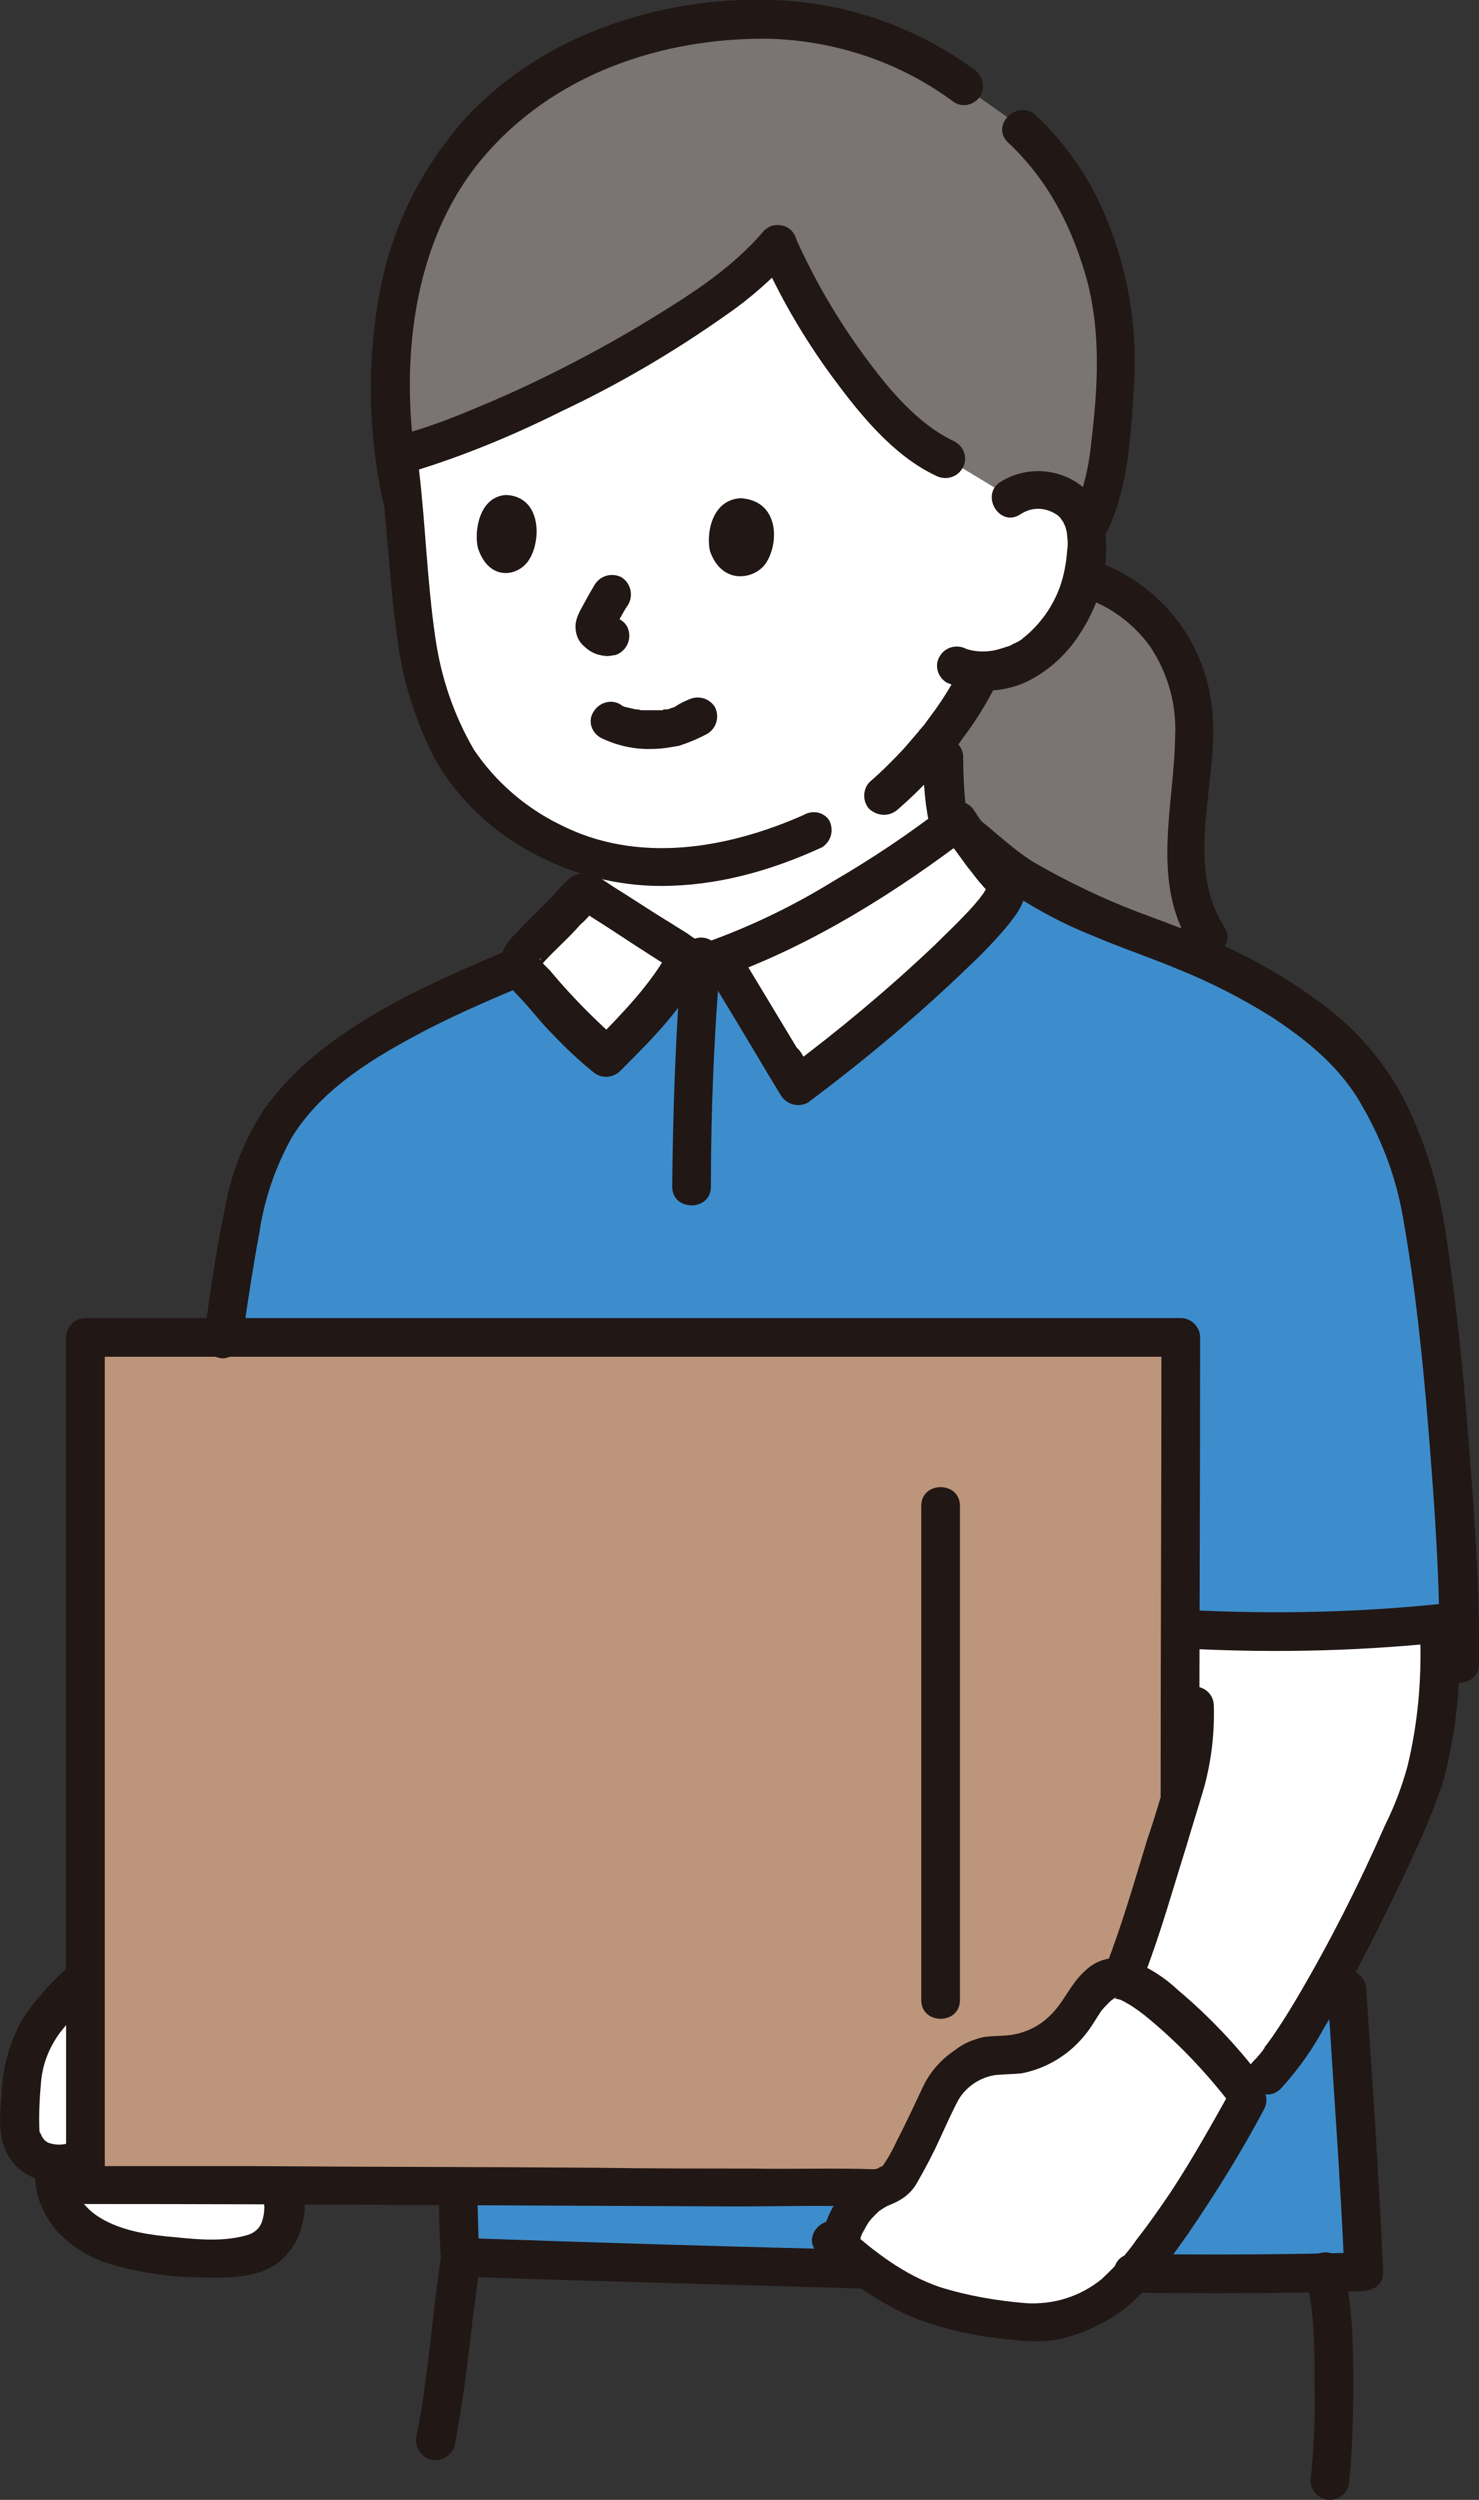
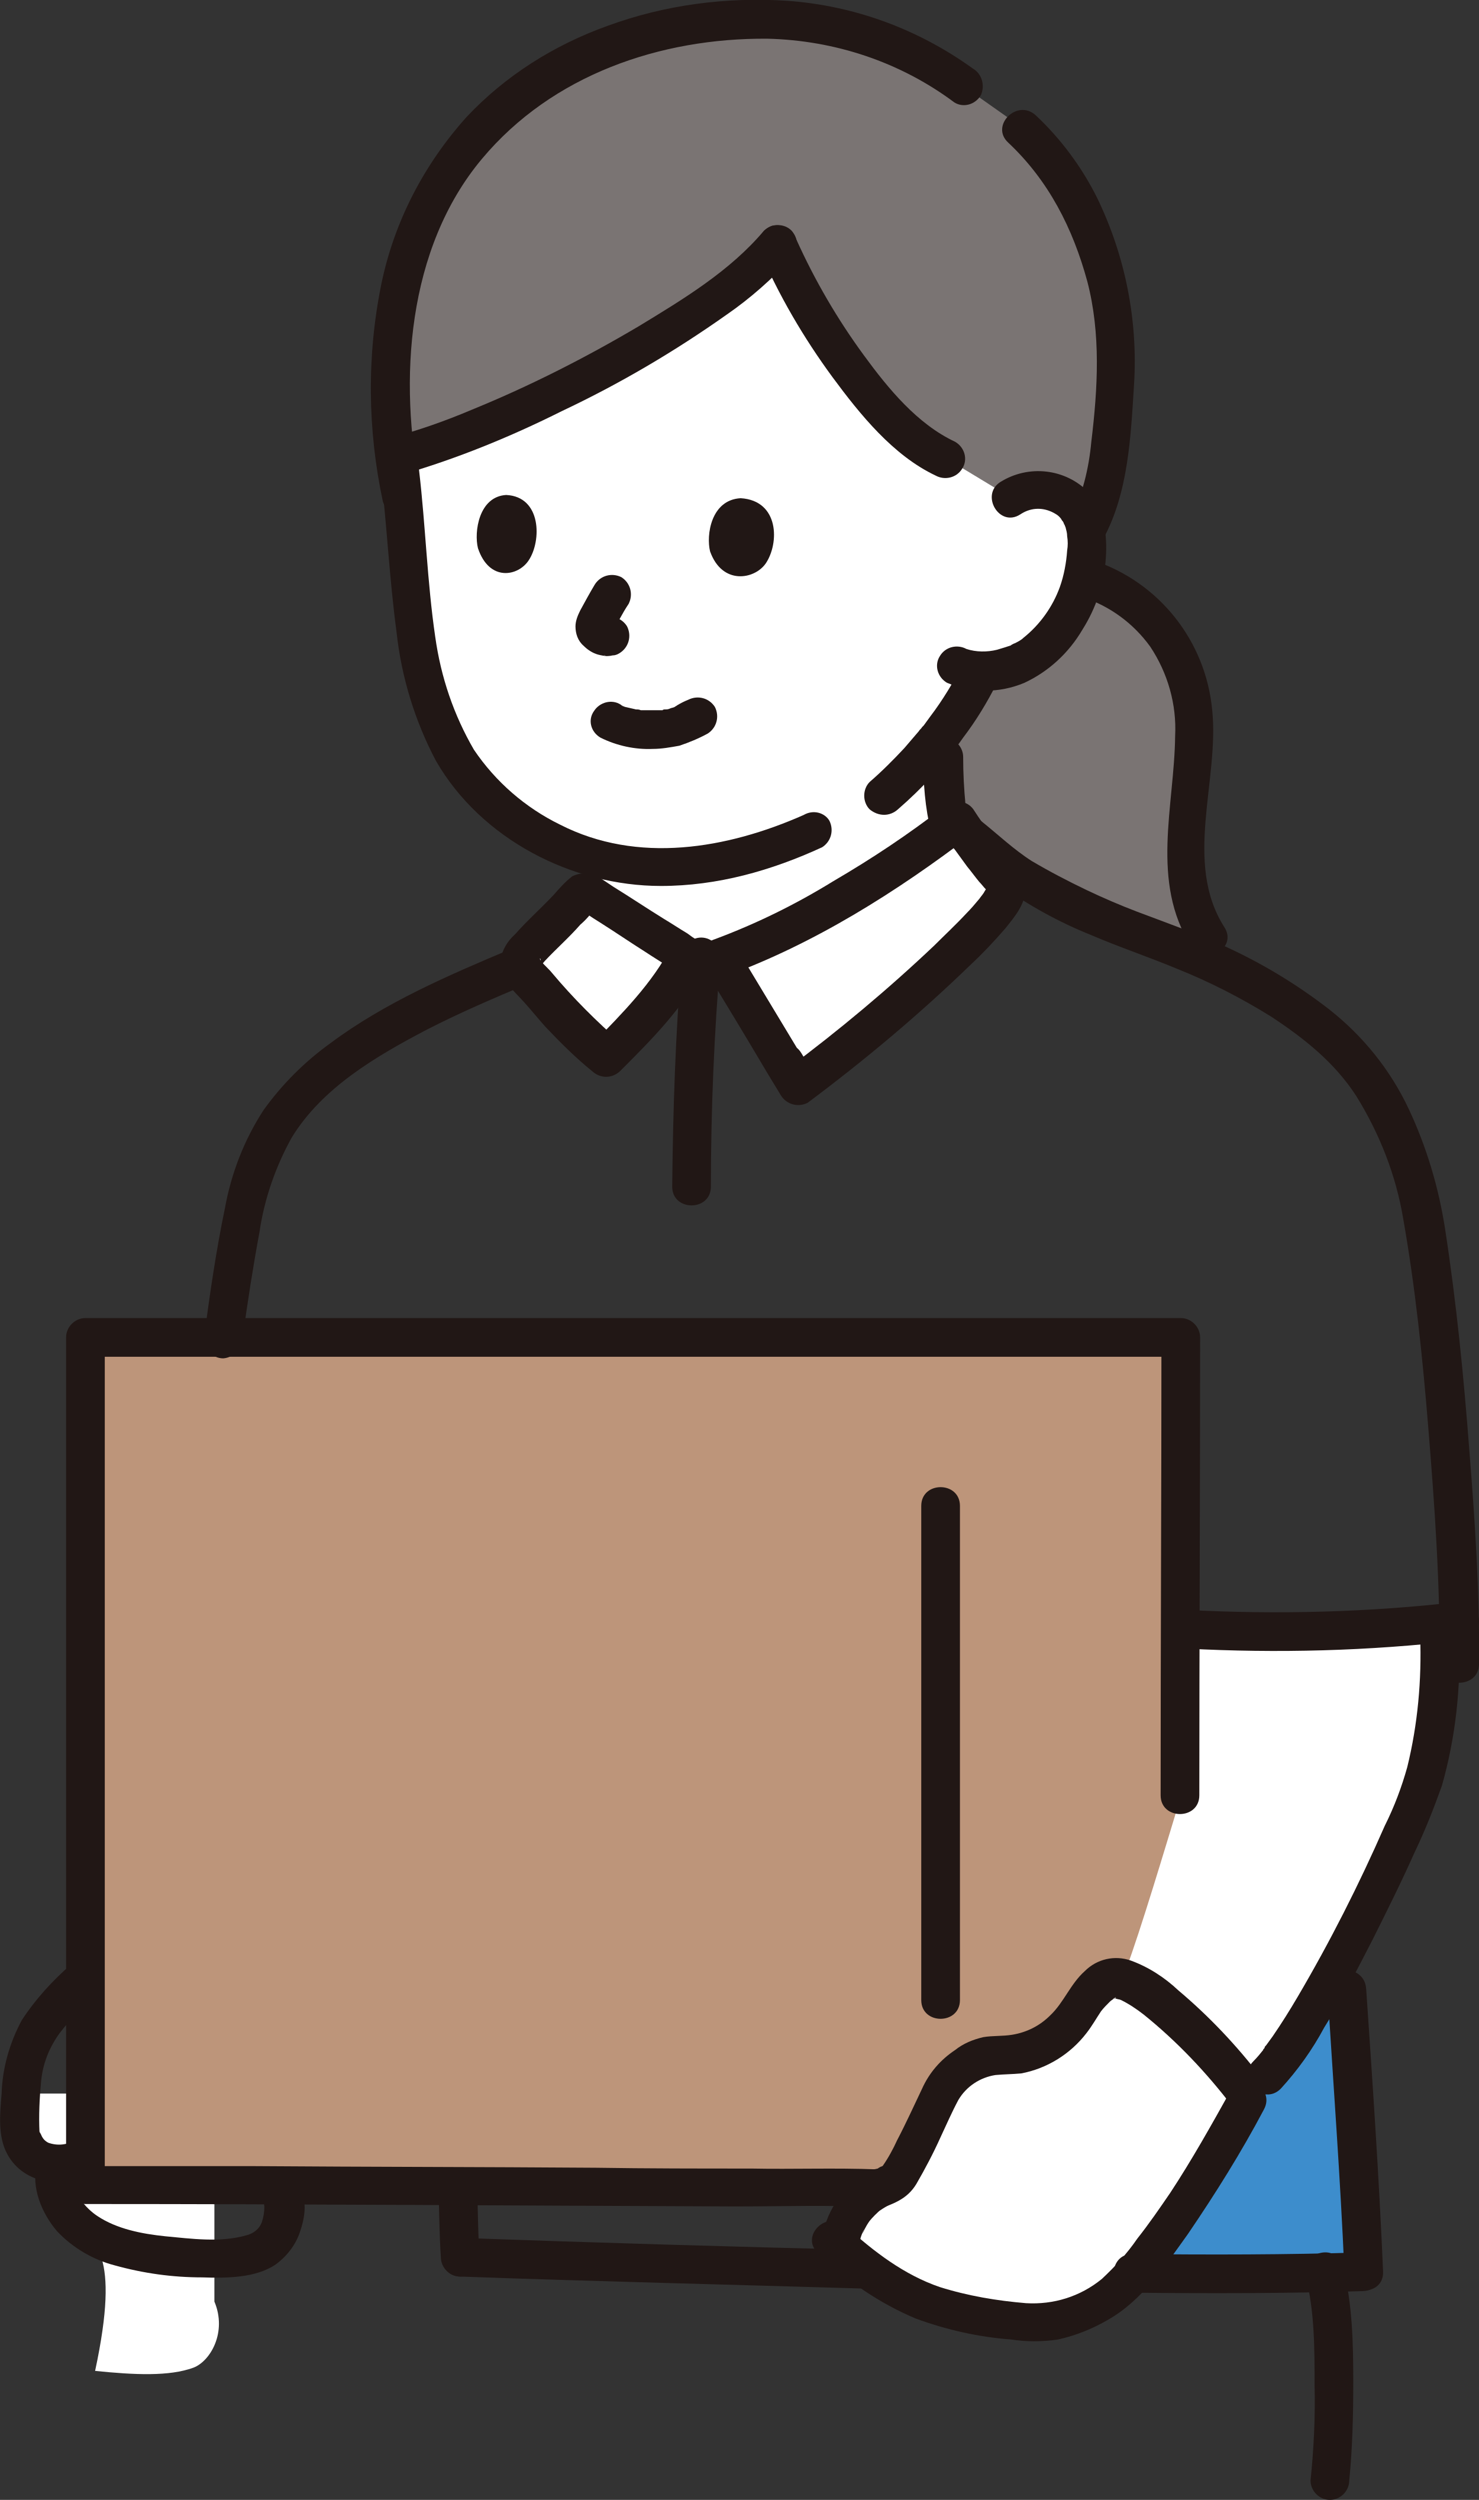
<svg xmlns="http://www.w3.org/2000/svg" version="1.1" id="レイヤー_1" x="0px" y="0px" viewBox="0 0 183.5 310.1" style="enable-background:new 0 0 183.5 310.1;" xml:space="preserve">
  <rect x="0" y="0" width="183.5" height="310.1" fill="#333333" stroke="none" />
  <style type="text/css">
	.st0{fill:#FFFFFF;}
	.st1{fill:#BD957A;}
	.st2{fill:#7A7473;}
	.st3{fill:#3D8DCC;}
	.st4{fill:#211715;}
</style>
-   <path class="st0" d="M9.4,276c-0.6-0.5-1-1.1-1.5-1.7c-0.7-1.1-1.7-3.7-1.2-5.2l0.2-0.7c-1,0-2-0.3-2.9-0.9  c-0.7-0.6-1.2-1.4-1.5-2.2c-0.3-0.9-0.1-4.7,0-5.6c0.5-7.2,3.2-9.7,7.9-14.2h24.1c0,5.1,0,25.8,0,25.8c1.6,3.8-0.5,7.4-2.6,8.2  c-3,1.1-7.3,0.9-12.2,0.4C15,279.2,11.6,278,9.4,276z" />
+   <path class="st0" d="M9.4,276c-0.6-0.5-1-1.1-1.5-1.7c-0.7-1.1-1.7-3.7-1.2-5.2l0.2-0.7c-1,0-2-0.3-2.9-0.9  c-0.7-0.6-1.2-1.4-1.5-2.2c-0.3-0.9-0.1-4.7,0-5.6h24.1c0,5.1,0,25.8,0,25.8c1.6,3.8-0.5,7.4-2.6,8.2  c-3,1.1-7.3,0.9-12.2,0.4C15,279.2,11.6,278,9.4,276z" />
  <path class="st0" d="M125.4,61.8c1.3-0.9,2.9-1.2,4.4-0.9c2,0.2,3.7,1.4,4.5,3.2c1.3,2.9,0.6,8-0.9,10.9c-1.3,2.9-3.4,5.3-6.1,7  c-1.7,0.9-3.6,1.3-5.5,1.3l-0.2,0.3c-0.7,1.5-2.4,4.2-2.4,4.2c-0.7,1-1.4,2-2.1,3L117,94c-0.1,2.9,0.2,5.7,0.8,8.5  c-8,6.1-19.3,13-28.5,16.2l-3.9-0.2c0,0-10.8-7-11.7-7.6c0,0,0-2.3,0-4.7c-4.4-1.3-8.5-3.6-12-6.6c-6.6-5.6-9.5-14.3-10.4-23.9  c-0.5-5.5-1-11.5-1.7-17.6c0,0-2.2-30.7,34.4-30.7C130.4,27.7,125.4,61.8,125.4,61.8z" />
  <path class="st1" d="M11.7,166h-1.1c0,3.8,0,99.9,0,105.2c28.3,0,117.2,0.3,132.8,0.3h3v-1.2c0-18.6,0.1-86.2,0.1-104.3H11.7z" />
  <path class="st0" d="M97.3,131.9l1.7,2.8c6.3-4.6,12.3-9.6,18-15c2.5-2.4,5.4-5,7.3-8c1.3-2,0.2-2.6-1-4.1c-1.5-1.9-3-3.8-4.3-5.9  c-8,6.2-20,13.6-29.5,17L97.3,131.9z" />
  <path class="st0" d="M141.6,246.4c-0.7-0.5-1.5-0.8-2.2-1.1l0.3-1c1.8-4.8,4.9-15.2,6.7-21.1v-0.4c0-6.8,0-13.7,0-20.7  c10.7,0.6,21.4,0.3,32.1-0.7c0.4,6.6-0.3,13.3-2,19.7c-2.2,6.9-13.8,30.7-19.4,36.3l-2.2,2.2l-0.2-0.3c-1.7-2.1-4.7-5.5-6.6-7.4  C146.2,249.8,144,248,141.6,246.4z" />
  <path class="st0" d="M75.4,131.1c-3.1-2.5-5.9-5.4-8.4-8.5c-0.9-1.2-3.2-2.8-2-4.2c1.4-1.6,3-3,4.3-4.4c0.8-0.8,1.5-1.6,2.3-2.4  c0.9-1,0.9-1.4,2.1-0.6c0.9,0.6,11.7,7.6,11.7,7.6C83,123.5,79.2,127.2,75.4,131.1z" />
  <path class="st2" d="M50.8,31.5c-0.7,2-1.2,4-1.5,6c-1,6.4-1.1,12.8-0.3,19.2l0.2-0.1c13-3.5,39.1-16.6,47.3-26.3  c3.5,8.4,12.9,23,20.8,26.5l8.1,4.9c1.3-0.9,2.9-1.2,4.4-0.9c2,0.2,3.7,1.4,4.5,3.2c0.2,0.5,0.4,1,0.5,1.6c3-5.3,3.3-14.9,3.6-19  c0.2-3.9-0.1-7.8-1.1-11.6c-1.9-7.5-4.7-13.7-10.6-19l-1.2-1.1l-6.1-4.3c-8-5.9-17.9-8.8-27.8-8.1C77.4,3.2,65.8,8.8,58.1,17.8  C54.9,21.9,52.4,26.5,50.8,31.5z" />
  <path class="st2" d="M143.7,116.6c-6-2.1-11.8-4.8-17.2-8l-6.4-4.9l-2.6-2c-0.4-2.5-0.6-5.1-0.6-7.6c0,0,0-1.2,0-3.2  c0.8-1,1.5-2.1,2.2-3.1c0,0,1.7-2.7,2.4-4.2l0.2-0.3c1.9,0,3.8-0.4,5.5-1.3c2.7-1.7,4.8-4.1,6.1-7c0,0,0.8-1.6,1.6-3.1  c6.1,2,10.8,6.9,12.4,13c1.3,5.2,0.4,10.6-0.1,15.9s-0.5,11,2.5,15.5l2.7,4.1C149.7,119,146.7,117.7,143.7,116.6z" />
  <path class="st0" d="M105,275.6c0.9-1.9,2.4-3.4,4.2-4.3c1.1-0.2,2.1-0.9,2.7-1.8c2-3.2,4.4-8.7,5.2-10.4c0.7-1.2,1.8-2.3,3-3  c1.2-0.8,2.6-1.2,4-1.3c4,0.1,7.7-1.9,9.7-5.3c0.9-1.7,2.1-3.1,3.7-4.1c1.8-0.9,6.2,2.1,10.6,6.6c2.4,2.5,4.8,5.1,6.9,7.9  c-4.8,8.7-9.1,15.9-15.4,23.2c-2.7,3.1-8.7,5.4-11.8,5.1c-9.4-1-15.1-1.7-23.8-9.5C104.2,277.6,104.5,276.5,105,275.6z" />
-   <path class="st3" d="M176.5,150.3c-1.2-6.4-3.7-12.4-7.5-17.7c-2.9-4-9.3-8.4-13.7-10.8c-11.3-6.1-15.2-5.1-28.8-13.2l-6.4-4.9  c1,1.4,2.1,2.9,3.1,4c1.3,1.5,2.3,2.1,1,4.1c-2,2.9-4.8,5.5-7.3,7.9c-5.7,5.4-11.7,10.4-18,15l-1.7-2.8c-2.6-4.4-5.3-8.7-7.9-13.1  l-3.9-0.2c-2.4,4.8-6.3,8.6-10.1,12.4c-3.1-2.5-5.9-5.4-8.4-8.5c-0.4-0.5-1.5-1.6-2.5-2.8l-0.1,0c-11.8,5-24.2,10.6-30,19.6  c-3.2,4.9-4.1,10.3-5,15.6c-0.6,3.6-1.2,7.3-1.7,10.9h118.8c0,6.8,0,20.5,0,36.1c5.7,0.4,12.8,0.4,19.7,0.1l0.3,0  c0.7,0,1.3-0.1,2-0.1h0c3.5-0.2,6.9-0.4,10-0.7l0,0c0.9-0.1,1.7-0.2,2.6-0.3C180.7,186.1,178.8,162.7,176.5,150.3z" />
-   <path class="st3" d="M104.1,278.6c0.1-1.1,0.4-2.1,0.9-3.1c0.8-1.8,2.2-3.3,4-4.2c-15.8,0-34.7-0.1-52.1-0.2  c0.1,4.6,0.2,7.7,0.3,8.7c10.1,0.3,26.4,0.7,36.5,1c4.3,0.1,9,0.3,13.9,0.4C106.5,280.6,105.3,279.7,104.1,278.6z" />
  <path class="st3" d="M166.9,242c-3.5,6.7-7.3,12.9-9.8,15.4l-2.2,2.2h0c0,0.1,0.1,0.1,0.1,0.2c-4.6,8.3-8.7,15.3-14.6,22.2  c10.7,0.1,20.9,0,28.6-0.2c-0.4-10.3-1.3-23.1-2.1-35.1C167.1,246.7,167,244.9,166.9,242z" />
  <path class="st4" d="M8.8,243.7c-2.3,2-4.4,4.3-6.1,6.9c-1.5,2.8-2.4,5.9-2.5,9.1c-0.2,2.5-0.5,5.3,0.7,7.5  c2.1,3.9,7.3,4.4,10.9,2.3c2.6-1.6,0.2-5.8-2.4-4.1c-1,0.7-2.3,0.8-3.4,0.4c-0.4-0.2-0.7-0.5-0.9-1c-0.5-1,0,0.1-0.2-0.3  c-0.2-0.3,0,0.5,0,0c-0.1-2.1,0-4.2,0.2-6.3c0.2-2.2,1-4.2,2.3-6c1.4-1.8,3-3.5,4.8-5C14.4,245,11,241.6,8.8,243.7L8.8,243.7z" />
  <path class="st4" d="M32.2,271.2c0,0.8,0.5,1.6,0.6,2.5c0,0.7-0.1,1.3-0.3,1.9c-0.3,0.9-1.1,1.5-2,1.7c-3.2,0.9-6.8,0.4-10,0.1  c-2.9-0.3-6-0.9-8.4-2.5c-1.4-0.9-3.5-3.2-2.9-5.2c0.8-3-3.8-4.2-4.6-1.3c-0.8,2.9,0.6,6.2,2.5,8.4c1.9,2,4.4,3.5,7.1,4.2  c3.6,1,7.2,1.5,10.9,1.5c2.9,0.1,6.6,0.1,9.1-1.6c1.5-1.1,2.6-2.6,3.1-4.3c0.3-0.9,0.5-1.9,0.5-2.8c0-0.5-0.1-1.1-0.2-1.6  c0-0.2-0.1-0.4-0.1-0.6c0-0.1-0.3-1-0.3-0.4C37,268.1,32.2,268.1,32.2,271.2z" />
  <path class="st4" d="M59.5,280c-0.2-2.9-0.2-5.8-0.3-8.7c0-1.3-1.1-2.4-2.4-2.4c-1.3,0-2.4,1.1-2.4,2.4c0.1,2.9,0.1,5.8,0.3,8.7  c0,1.3,1.1,2.4,2.4,2.4C58.4,282.4,59.5,281.3,59.5,280C59.5,280,59.5,280,59.5,280z" />
  <path class="st4" d="M30.1,166c0.6-4.4,1.3-8.9,2.1-13.2c0.6-4.1,2-8.1,4-11.7c3.8-6.2,10.5-10.1,16.8-13.4  c4.1-2.1,8.3-3.9,12.6-5.7c1.1-0.7,1.5-2.1,0.9-3.3c-0.7-1.1-2.1-1.5-3.3-0.9c-7.6,3.2-15.5,6.6-22.2,11.6c-3.2,2.3-6,5.1-8.3,8.3  c-2.4,3.7-4,7.8-4.8,12.2c-1.1,5.3-1.9,10.8-2.6,16.2c0,1.3,1.1,2.4,2.4,2.4C29,168.4,30.1,167.3,30.1,166L30.1,166z" />
  <path class="st4" d="M183.5,206.4c0.1-8.8-0.5-17.7-1.2-26.5c-0.7-9.2-1.6-18.3-3-27.4c-0.8-5.2-2.3-10.2-4.5-14.9  c-2.3-4.9-5.7-9.1-9.9-12.4c-4-3.1-8.3-5.7-12.9-7.8c-3.5-1.6-7.2-2.9-10.9-4.3c-2.1-0.8-4.2-1.7-6.3-2.7c-2.3-1.1-4.6-2.3-6.8-3.6  c-2.2-1.4-4.2-3.3-6.2-4.9c-1-0.9-2.4-0.9-3.4,0c-0.9,0.9-0.9,2.5,0,3.4l5.7,4.5c3.5,2.5,7.3,4.6,11.3,6.2c3.5,1.5,7.1,2.7,10.7,4.2  c4,1.6,7.9,3.6,11.6,5.9c4.1,2.7,7.9,5.7,10.6,9.9c2.9,4.7,4.9,9.8,5.8,15.2c1.5,8.5,2.4,17.2,3.1,25.8c0.8,9.8,1.5,19.6,1.4,29.5  C178.7,209.5,183.5,209.5,183.5,206.4L183.5,206.4z" />
  <path class="st4" d="M114.6,94c-0.1,3.1,0.2,6.2,0.9,9.2c0.4,1.3,1.7,2,3,1.7s2-1.7,1.7-3c-0.2-0.8-0.4-1.7-0.5-2.6l0.1,0.6  c-0.2-2-0.3-4-0.3-6c0-1.3-1.1-2.4-2.4-2.4S114.6,92.7,114.6,94L114.6,94L114.6,94z" />
  <path class="st4" d="M77.1,129.4c-3.1-2.7-6-5.6-8.6-8.7c-0.4-0.5-1-1-1.3-1.4c0.1,0.2-0.3-0.4-0.2-0.4c0.1,0,0.1,0.4,0.1,0.4  c-0.1,0.2-0.1,0.4-0.1,0.6c0,0,0.6-0.7,0.6-0.7c1.4-1.5,3-2.9,4.4-4.5c0.7-0.6,1.3-1.3,1.8-2l0.1-0.1c0.5-0.5,0-0.3-1.5,0.4l-0.1,0  c-0.2-0.1-0.1,0,0.2,0.2c0.1,0.1,0.2,0.1,0.2,0.1c0.6,0.4,1.2,0.8,1.7,1.1c1.9,1.2,3.8,2.5,5.7,3.7c0.9,0.6,1.9,1.2,2.8,1.8  c0.4,0.3,0.8,0.6,1.3,0.8l-0.9-3.3c-2.4,4.6-6.1,8.3-9.7,12c-2.2,2.2,1.2,5.6,3.4,3.4c3.9-3.9,7.9-7.9,10.4-12.9  c0.5-1,0.4-2.8-0.9-3.3c-0.4-0.2-0.8-0.5-1.2-0.8c-1-0.6-1.9-1.2-2.9-1.8c-2.1-1.3-4.2-2.7-6.3-4c-0.6-0.4-1.2-0.8-1.8-1.2  c-1-0.6-2.3-0.6-3.3-0.1c-0.9,0.7-1.6,1.5-2.3,2.3c-1.6,1.7-3.3,3.2-4.8,4.9c-0.9,0.8-1.6,1.9-1.8,3.2c-0.1,1,0.3,2.1,0.9,2.9  c0.6,0.9,1.4,1.6,2.1,2.4c0.9,1,1.7,2,2.6,3c1.8,1.9,3.7,3.8,5.8,5.5c1,0.9,2.4,0.9,3.4,0C78,131.8,78,130.3,77.1,129.4z" />
  <path class="st4" d="M95.2,133.1l1.7,2.8c0.7,1.1,2.1,1.5,3.3,0.9c7.1-5.3,13.9-11,20.3-17.2c1.5-1.4,2.9-2.9,4.2-4.4  c1.2-1.5,2.7-3.2,2.5-5.3c-0.1-1.9-1.7-3.1-2.8-4.5c-1.2-1.5-2.4-3.1-3.5-4.8c-0.7-1.2-2.2-1.5-3.4-0.8c-0.1,0.1-0.3,0.2-0.4,0.3  c-4.4,3.4-8.9,6.4-13.7,9.2c-4.7,2.9-9.6,5.3-14.7,7.2c-1.3,0.4-2,1.7-1.6,3c0.1,0.2,0.1,0.3,0.2,0.5  C90,124.4,92.6,128.7,95.2,133.1c1.6,2.6,5.7,0.2,4.1-2.4l-7.9-13.1l-1.4,3.5c11-4,21.3-10.5,30.6-17.6l-3.8-0.5  c1,1.5,2.1,3,3.2,4.5c0.5,0.6,1,1.3,1.5,1.9c0.3,0.3,0.5,0.6,0.8,0.9c0.1,0.1,0.5,0.6,0.2,0.1c-0.2-0.3,0.1-0.5-0.3,0.1  c-0.2,0.4-0.5,0.7-0.7,1c-0.5,0.6-1,1.2-1.6,1.8c-1.3,1.4-2.7,2.7-4,4c-5.7,5.4-11.8,10.5-18.1,15.2l3.3,0.9l-1.7-2.8  C97.8,128,93.6,130.4,95.2,133.1z" />
  <path class="st4" d="M108.8,269.1c-5.2-0.2-10.4,0-15.6-0.1c-6.4,0-12.9,0-19.3-0.1c-14.1-0.1-28.2-0.1-42.3-0.2c-7,0-14,0-21,0  l2.4,2.4c0-14.4,0-28.8,0-43.2c0-16.6,0-33.1,0-49.7c0-4.1,0-8.2,0-12.3l-2.4,2.4h135.9l-2.4-2.4c0,18.9-0.1,37.8-0.1,56.8  c0,3.1,4.8,3.1,4.8,0c0-18.9,0.1-37.8,0.1-56.8c0-1.3-1.1-2.4-2.4-2.4H10.6c-1.3,0-2.4,1.1-2.4,2.4c0,10.6,0,21.2,0,31.7  c0,17.4,0,34.8,0,52.2c0,7.1,0,14.2,0,21.2c0,1.3,1.1,2.4,2.4,2.4c26.9,0,53.7,0.2,80.6,0.3c5.9,0,11.8-0.2,17.6,0.1  C111.9,274,111.9,269.2,108.8,269.1L108.8,269.1z" />
  <path class="st4" d="M164.7,246.7c0.7,11.7,1.6,23.4,2.1,35.1c0.1,3.1,4.9,3.1,4.8,0c-0.5-11.7-1.3-23.4-2.1-35.1  C169.3,243.6,164.5,243.6,164.7,246.7L164.7,246.7z" />
  <path class="st4" d="M57.1,282.4c16.8,0.6,33.7,1,50.5,1.5c3.1,0.1,3.1-4.7,0-4.8c-16.8-0.4-33.7-0.9-50.5-1.5  C54,277.5,54,282.3,57.1,282.4z" />
  <path class="st4" d="M140.5,284.4c9.5,0.1,19.1,0.1,28.6-0.2c3.1-0.1,3.1-4.9,0-4.8c-9.5,0.3-19.1,0.3-28.6,0.2  C137.4,279.6,137.4,284.4,140.5,284.4z" />
-   <path class="st4" d="M54.8,279.4c-1.2,7.6-1.6,15.2-3.1,22.7c-0.3,1.3,0.4,2.6,1.7,3c1.3,0.3,2.6-0.4,3-1.7  c0.8-4.2,1.4-8.5,1.9-12.7c0.2-1.9,0.4-3.8,0.7-5.6c0.1-0.8,0.2-1.7,0.3-2.5c0-0.2,0-0.4,0.1-0.5c0.1-0.4,0,0,0-0.3  c0-0.3,0.1-0.7,0.2-1c0.3-1.3-0.4-2.6-1.7-3C56.4,277.4,55.1,278.1,54.8,279.4L54.8,279.4z" />
  <path class="st4" d="M162,282.4c1.1,4.3,1.1,8.9,1.1,13.5c0.1,3.9-0.1,7.9-0.5,11.8c0,1.3,1.1,2.4,2.4,2.4c1.3,0,2.4-1.1,2.4-2.4  c0.4-4,0.5-8.1,0.5-12.2c0-4.8-0.1-9.8-1.3-14.4C165.8,278.1,161.2,279.4,162,282.4L162,282.4z" />
  <path class="st4" d="M181.1,198.7c-11.2,1.3-22.6,1.6-33.9,1c-3.1-0.2-3.1,4.6,0,4.8c11.3,0.6,22.6,0.3,33.9-1  c1.3,0,2.4-1.1,2.4-2.4C183.5,199.8,182.4,198.7,181.1,198.7L181.1,198.7z" />
  <path class="st4" d="M176.2,202.9c0.2,5.5-0.3,11-1.6,16.3c-0.7,2.5-1.6,4.9-2.8,7.3c-3.2,7.3-6.8,14.4-10.8,21.2  c-1,1.7-2,3.3-3.1,4.9c-0.3,0.4-0.5,0.7-0.8,1.1c-0.1,0.1-0.2,0.2-0.2,0.3s-0.2,0.2-0.2,0.3c0.2-0.2,0.2-0.2,0.1-0.1  c-0.4,0.5-0.8,1-1.3,1.5c-2.2,2.2,1.2,5.6,3.4,3.4c2.1-2.3,3.9-4.8,5.4-7.6c2.2-3.5,4.1-7.2,6-10.9c1.8-3.6,3.6-7.2,5.2-10.8  c1.3-2.7,2.4-5.5,3.4-8.3c1.7-6,2.4-12.3,2.1-18.6C180.9,199.8,176.1,199.8,176.2,202.9L176.2,202.9z" />
-   <path class="st4" d="M145.7,211.5c0.2,3.2-0.2,6.3-1.1,9.4c-0.7,2.4-1.4,4.8-2.2,7.1c-1.6,5.2-3.1,10.5-5.1,15.7  c-0.3,1.3,0.4,2.6,1.7,3c1.3,0.3,2.6-0.4,3-1.7c2-5.2,3.5-10.6,5.2-16c0.7-2.4,1.5-4.9,2.2-7.3c0.9-3.3,1.3-6.7,1.2-10.2  C150.4,208.4,145.6,208.4,145.7,211.5L145.7,211.5z" />
  <path class="st4" d="M114.3,186.8v61.3c0,3.1,4.8,3.1,4.8,0v-61.3C119.1,183.7,114.3,183.7,114.3,186.8z" />
  <path class="st4" d="M101.5,279.5c3.5,3.4,7.6,6.2,12.1,8.1c3.8,1.4,7.8,2.3,11.8,2.6c1.9,0.3,3.9,0.3,5.9,0  c2.2-0.5,4.2-1.3,6.1-2.4c4.3-2.4,7.2-6.8,10-10.7c3.4-5,6.6-10.1,9.4-15.4c1.5-2.7-2.6-5.1-4.1-2.4c-2.4,4.3-4.8,8.6-7.5,12.7  c-1.3,1.9-2.6,3.8-4.1,5.7c-1.3,1.9-2.8,3.5-4.4,5c-2.7,2.2-6,3.2-9.4,3c-3.6-0.3-7.2-0.9-10.7-2c-4.4-1.5-8.2-4.4-11.6-7.5  C102.6,274,99.2,277.4,101.5,279.5L101.5,279.5z" />
  <path class="st4" d="M156.4,257.6c-3-3.9-6.4-7.5-10.2-10.7c-1.7-1.6-3.7-2.9-5.9-3.7c-2-0.7-4.2-0.2-5.7,1.3  c-1.8,1.6-2.6,3.9-4.3,5.5c-1.3,1.3-2.9,2.1-4.7,2.4c-1.2,0.2-2.4,0.1-3.6,0.3c-1.3,0.3-2.5,0.8-3.5,1.6c-1.8,1.2-3.2,2.8-4.1,4.8  c-1,2.1-2,4.3-3.1,6.4c-0.5,1.1-1.1,2.2-1.8,3.2c0.1-0.1-0.2,0.1-0.2,0.1c0.3-0.2-0.3,0.1-0.4,0.2c-0.2,0.1-1.1,0.4-1.6,0.5  c-1.3,0.4-2,1.7-1.7,3c0.4,1.3,1.7,2,3,1.7c2.1-0.8,3.9-1.3,5.1-3.3c1.1-1.9,2.1-3.8,3-5.8c0.7-1.5,1.4-3.1,2.2-4.6  c1-1.7,2.7-2.8,4.6-3.1c1.1-0.1,2.1-0.1,3.2-0.2c3.2-0.6,6.1-2.4,8.1-5c0.7-0.9,1.2-1.8,1.8-2.7c0.3-0.4,0.7-0.8,1.1-1.2  c0.2-0.2,0.3-0.2,0.5-0.4c0.6-0.4,0,0.2-0.1,0l-0.1,0c0.1,0,0.3,0,0.4,0c-0.1,0-0.5-0.1,0,0c0.2,0.1,0.5,0.1,0.7,0.2  c1,0.5,1.9,1.1,2.8,1.8c4.1,3.3,7.8,7.2,11,11.4c0.9,0.9,2.5,0.9,3.4,0C157.3,260.1,157.3,258.6,156.4,257.6L156.4,257.6z" />
  <path class="st4" d="M111.4,100.4c3-2.6,5.8-5.6,8.1-8.9c1.6-2.1,3-4.4,4.2-6.8c0.7-1.1,0.3-2.6-0.9-3.3c-1.1-0.7-2.6-0.3-3.3,0.9  l0,0c-1.2,2.3-2.5,4.5-4.1,6.6c-0.3,0.4-0.5,0.7-0.8,1.1c0.2-0.2-0.1,0.1-0.2,0.2c-0.1,0.2-0.3,0.3-0.4,0.5  c-0.6,0.7-1.2,1.4-1.8,2.1c-1.4,1.5-2.8,2.9-4.3,4.2c-0.9,0.9-0.9,2.5,0,3.4C109,101.3,110.4,101.3,111.4,100.4z" />
  <path class="st4" d="M125.1,17.7c5,4.7,8,10.6,9.8,17.2c1.7,6.5,1.3,13.3,0.5,19.9c-0.3,3.3-1.1,6.6-2.6,9.6  c-1.5,2.7,2.7,5.1,4.1,2.4c3.1-5.7,3.4-12.7,3.8-19.1c0.5-8-1.1-16-4.6-23.2c-1.9-3.8-4.5-7.3-7.6-10.2  C126.2,12.2,122.8,15.6,125.1,17.7L125.1,17.7z" />
  <path class="st4" d="M74.5,91.5c2,1,4.3,1.5,6.5,1.4c1.1,0,2.2-0.2,3.3-0.4c1.2-0.4,2.4-0.9,3.5-1.5c1.1-0.7,1.5-2.1,0.9-3.3  c-0.7-1.1-2.1-1.5-3.3-0.9c-0.5,0.2-0.9,0.4-1.4,0.7c-0.1,0.1-0.2,0.1-0.3,0.2c-0.5,0.3,0.3-0.1,0,0c-0.2,0.1-0.4,0.1-0.6,0.2  s-0.4,0.1-0.6,0.1c-0.1,0-0.2,0-0.3,0.1c-0.1,0-0.4,0.1-0.1,0s0,0-0.1,0c-0.1,0-0.2,0-0.3,0c-0.2,0-0.5,0-0.7,0c-0.4,0-0.9,0-1.3,0  c-0.1,0-0.2,0-0.3,0c-0.3,0,0,0,0.1,0c-0.2-0.1-0.4-0.1-0.6-0.1c-0.4-0.1-0.9-0.2-1.3-0.3c-0.1,0-0.2-0.1-0.3-0.1  c-0.1,0-0.4-0.2,0,0s0,0,0,0c-0.1-0.1-0.2-0.1-0.3-0.2c-1.1-0.7-2.6-0.3-3.3,0.8C72.9,89.3,73.3,90.8,74.5,91.5  C74.5,91.5,74.5,91.5,74.5,91.5L74.5,91.5z" />
  <path class="st4" d="M88.1,68.4c-0.5-2,0.1-6.4,3.8-6.6c4.8,0.3,4.8,5.6,3.1,8.1C93.6,71.9,89.6,72.6,88.1,68.4z" />
  <path class="st4" d="M59.3,68c-0.5-2,0.1-6.4,3.5-6.6c4.4,0.2,4.4,5.7,2.8,8.1C64.3,71.5,60.7,72.2,59.3,68z" />
  <path class="st4" d="M73.8,72.5c-0.6,1-1.2,2.1-1.8,3.2c-0.3,0.6-0.6,1.3-0.6,2c0,0.9,0.3,1.8,1,2.4c0.5,0.5,1.1,0.9,1.8,1.1  c0.4,0.1,0.9,0.2,1.3,0.2l-0.6-0.1c0,0,0.1,0,0.1,0c0.3,0.1,0.6,0.1,1,0c0.3,0,0.6-0.1,0.9-0.3c1.1-0.7,1.5-2.1,0.9-3.3c0,0,0,0,0,0  c-0.3-0.5-0.8-0.9-1.4-1.1c-0.4-0.1-0.7-0.1-1.1-0.1l0.6,0.1c-0.2,0-0.4-0.1-0.5-0.1l0.6,0.2c-0.1-0.1-0.3-0.1-0.4-0.2l0.5,0.4  c-0.1-0.1-0.2-0.2-0.3-0.3L76,77c0,0-0.1-0.1-0.1-0.1l0.2,0.6c0-0.1,0-0.1,0-0.2l0.1,0.6c0-0.1,0-0.1,0-0.2l-0.1,0.6  c0-0.2,0.1-0.3,0.1-0.4L76,78.5c0.6-1.2,1.2-2.4,2-3.6c0.6-1.2,0.2-2.6-0.9-3.3C75.9,71,74.5,71.4,73.8,72.5z" />
  <path class="st4" d="M120.7,8.5c-6.8-4.9-14.7-7.8-23-8.4c-7.6-0.5-15.2,0.5-22.3,3.1c-6.7,2.4-12.7,6.2-17.5,11.3  c-5.3,5.9-9,13-10.6,20.8c-1.8,8.9-1.7,18,0.2,26.9c0.4,1.3,1.7,2,3,1.7c1.3-0.4,2-1.7,1.7-3c-2.8-13.7-1.7-30.1,7.6-41.2  c8.7-10.4,22.1-15,35.4-14.9c8.4,0.2,16.5,2.9,23.2,7.9c1.1,0.7,2.6,0.3,3.3-0.9C122.2,10.7,121.9,9.2,120.7,8.5z" />
  <path class="st4" d="M99.7,101.1c-9.5,4.2-20.6,6.1-30.2,1.2c-4.3-2.1-8-5.3-10.7-9.3c-2.5-4.3-4.1-9-4.8-14  C53,72.2,52.8,65.2,52,58.4c0-1.3-1.1-2.4-2.4-2.4c-1.3,0-2.4,1.1-2.4,2.4c0.8,6.6,1.1,13.3,2,20c0.6,5.6,2.3,11.1,4.9,16  c5.6,9.7,16.9,15.5,27.9,15.5c7,0,13.7-1.9,20-4.8c1.1-0.7,1.5-2.1,0.9-3.3C102.3,100.8,100.9,100.4,99.7,101.1L99.7,101.1z" />
  <path class="st4" d="M126.6,63.8c1.2-0.8,2.6-0.9,3.9-0.3c0.4,0.2,0.8,0.4,1.1,0.8c0.2,0.2,0.2,0.2,0,0c0.1,0.1,0.1,0.2,0.2,0.3  c0.1,0.1,0.2,0.3,0.2,0.4c0.1,0.2,0.1,0.2,0-0.1c0.1,0.2,0.1,0.3,0.2,0.5c0.1,0.4,0.2,0.7,0.2,1.1c0.1,0.6,0.1,1.2,0,1.8  c-0.1,1.5-0.4,3.1-0.9,4.5c-0.9,2.5-2.5,4.7-4.5,6.3c-0.3,0.3-0.7,0.5-1.1,0.7c-0.1,0-0.8,0.4-0.3,0.2c-0.6,0.2-1.2,0.4-1.9,0.6  c-1.2,0.3-2.6,0.3-3.8-0.1c-1.1-0.6-2.6-0.3-3.3,0.9c-0.7,1.1-0.3,2.6,0.9,3.3c3.1,1.3,6.5,1.3,9.6,0c3-1.4,5.5-3.7,7.2-6.6  c1.7-2.7,2.7-5.7,2.9-8.9c0.2-2.8-0.2-5.9-2.1-8.1c-2.9-3-7.5-3.5-11-1.3C121.6,61.4,124,65.5,126.6,63.8L126.6,63.8z" />
  <path class="st4" d="M84.6,118.7c-0.8,9.5-1.1,19-1.2,28.5c0,3.1,4.8,3.1,4.8,0c0-9.5,0.4-19,1.2-28.5c0-1.3-1.1-2.4-2.4-2.4  C85.7,116.3,84.6,117.4,84.6,118.7z" />
  <path class="st4" d="M134.4,74.1c3.3,1.1,6.2,3.2,8.3,6.1c2.2,3.3,3.3,7.2,3.1,11.1c-0.1,8.7-3.1,18.1,2,26.1  c1.7,2.6,5.8,0.2,4.1-2.4c-5.1-8-0.6-18.2-1.5-26.9c-0.8-8.6-6.6-15.9-14.8-18.6C132.7,68.6,131.4,73.2,134.4,74.1z" />
  <path class="st4" d="M94.2,31c2.4,5.6,5.5,10.9,9.1,15.8c3.4,4.6,7.5,9.7,12.8,12.2c1.1,0.6,2.6,0.3,3.3-0.9  c0.7-1.1,0.3-2.6-0.9-3.3c-4.7-2.2-8.3-6.6-11.3-10.7c-3.3-4.5-6.1-9.3-8.4-14.4c-0.4-1.2-1.7-2-3-1.7C94.6,28.4,93.9,29.7,94.2,31  L94.2,31z" />
  <path class="st4" d="M94.8,28.6c-4.2,5-10,8.5-15.6,11.9c-6.6,3.9-13.5,7.4-20.6,10.3c-3.3,1.4-6.7,2.6-10.1,3.5  c-3,0.8-1.7,5.4,1.3,4.6c6.9-2,13.5-4.7,19.9-7.9c7.2-3.4,14-7.4,20.5-12c2.9-2,5.6-4.4,8-7c0.9-1,0.9-2.4,0-3.4  C97.3,27.7,95.8,27.7,94.8,28.6L94.8,28.6z" />
  <path class="st4" d="M106.7,277.9c0.1-0.5,0.3-0.9,0.5-1.4l-0.2,0.6c0.3-0.7,0.7-1.4,1.2-2l-0.4,0.5c0.5-0.6,1-1.1,1.6-1.6l-0.5,0.4  c0.4-0.3,0.9-0.6,1.4-0.9c1.1-0.7,1.5-2.1,0.9-3.3c-0.7-1.1-2.1-1.5-3.3-0.9c-2.8,1.5-4.9,4.2-5.7,7.3c-0.2,0.6-0.1,1.3,0.2,1.8  c0.7,1.1,2.1,1.5,3.3,0.9C106.1,279,106.5,278.5,106.7,277.9L106.7,277.9z" />
</svg>